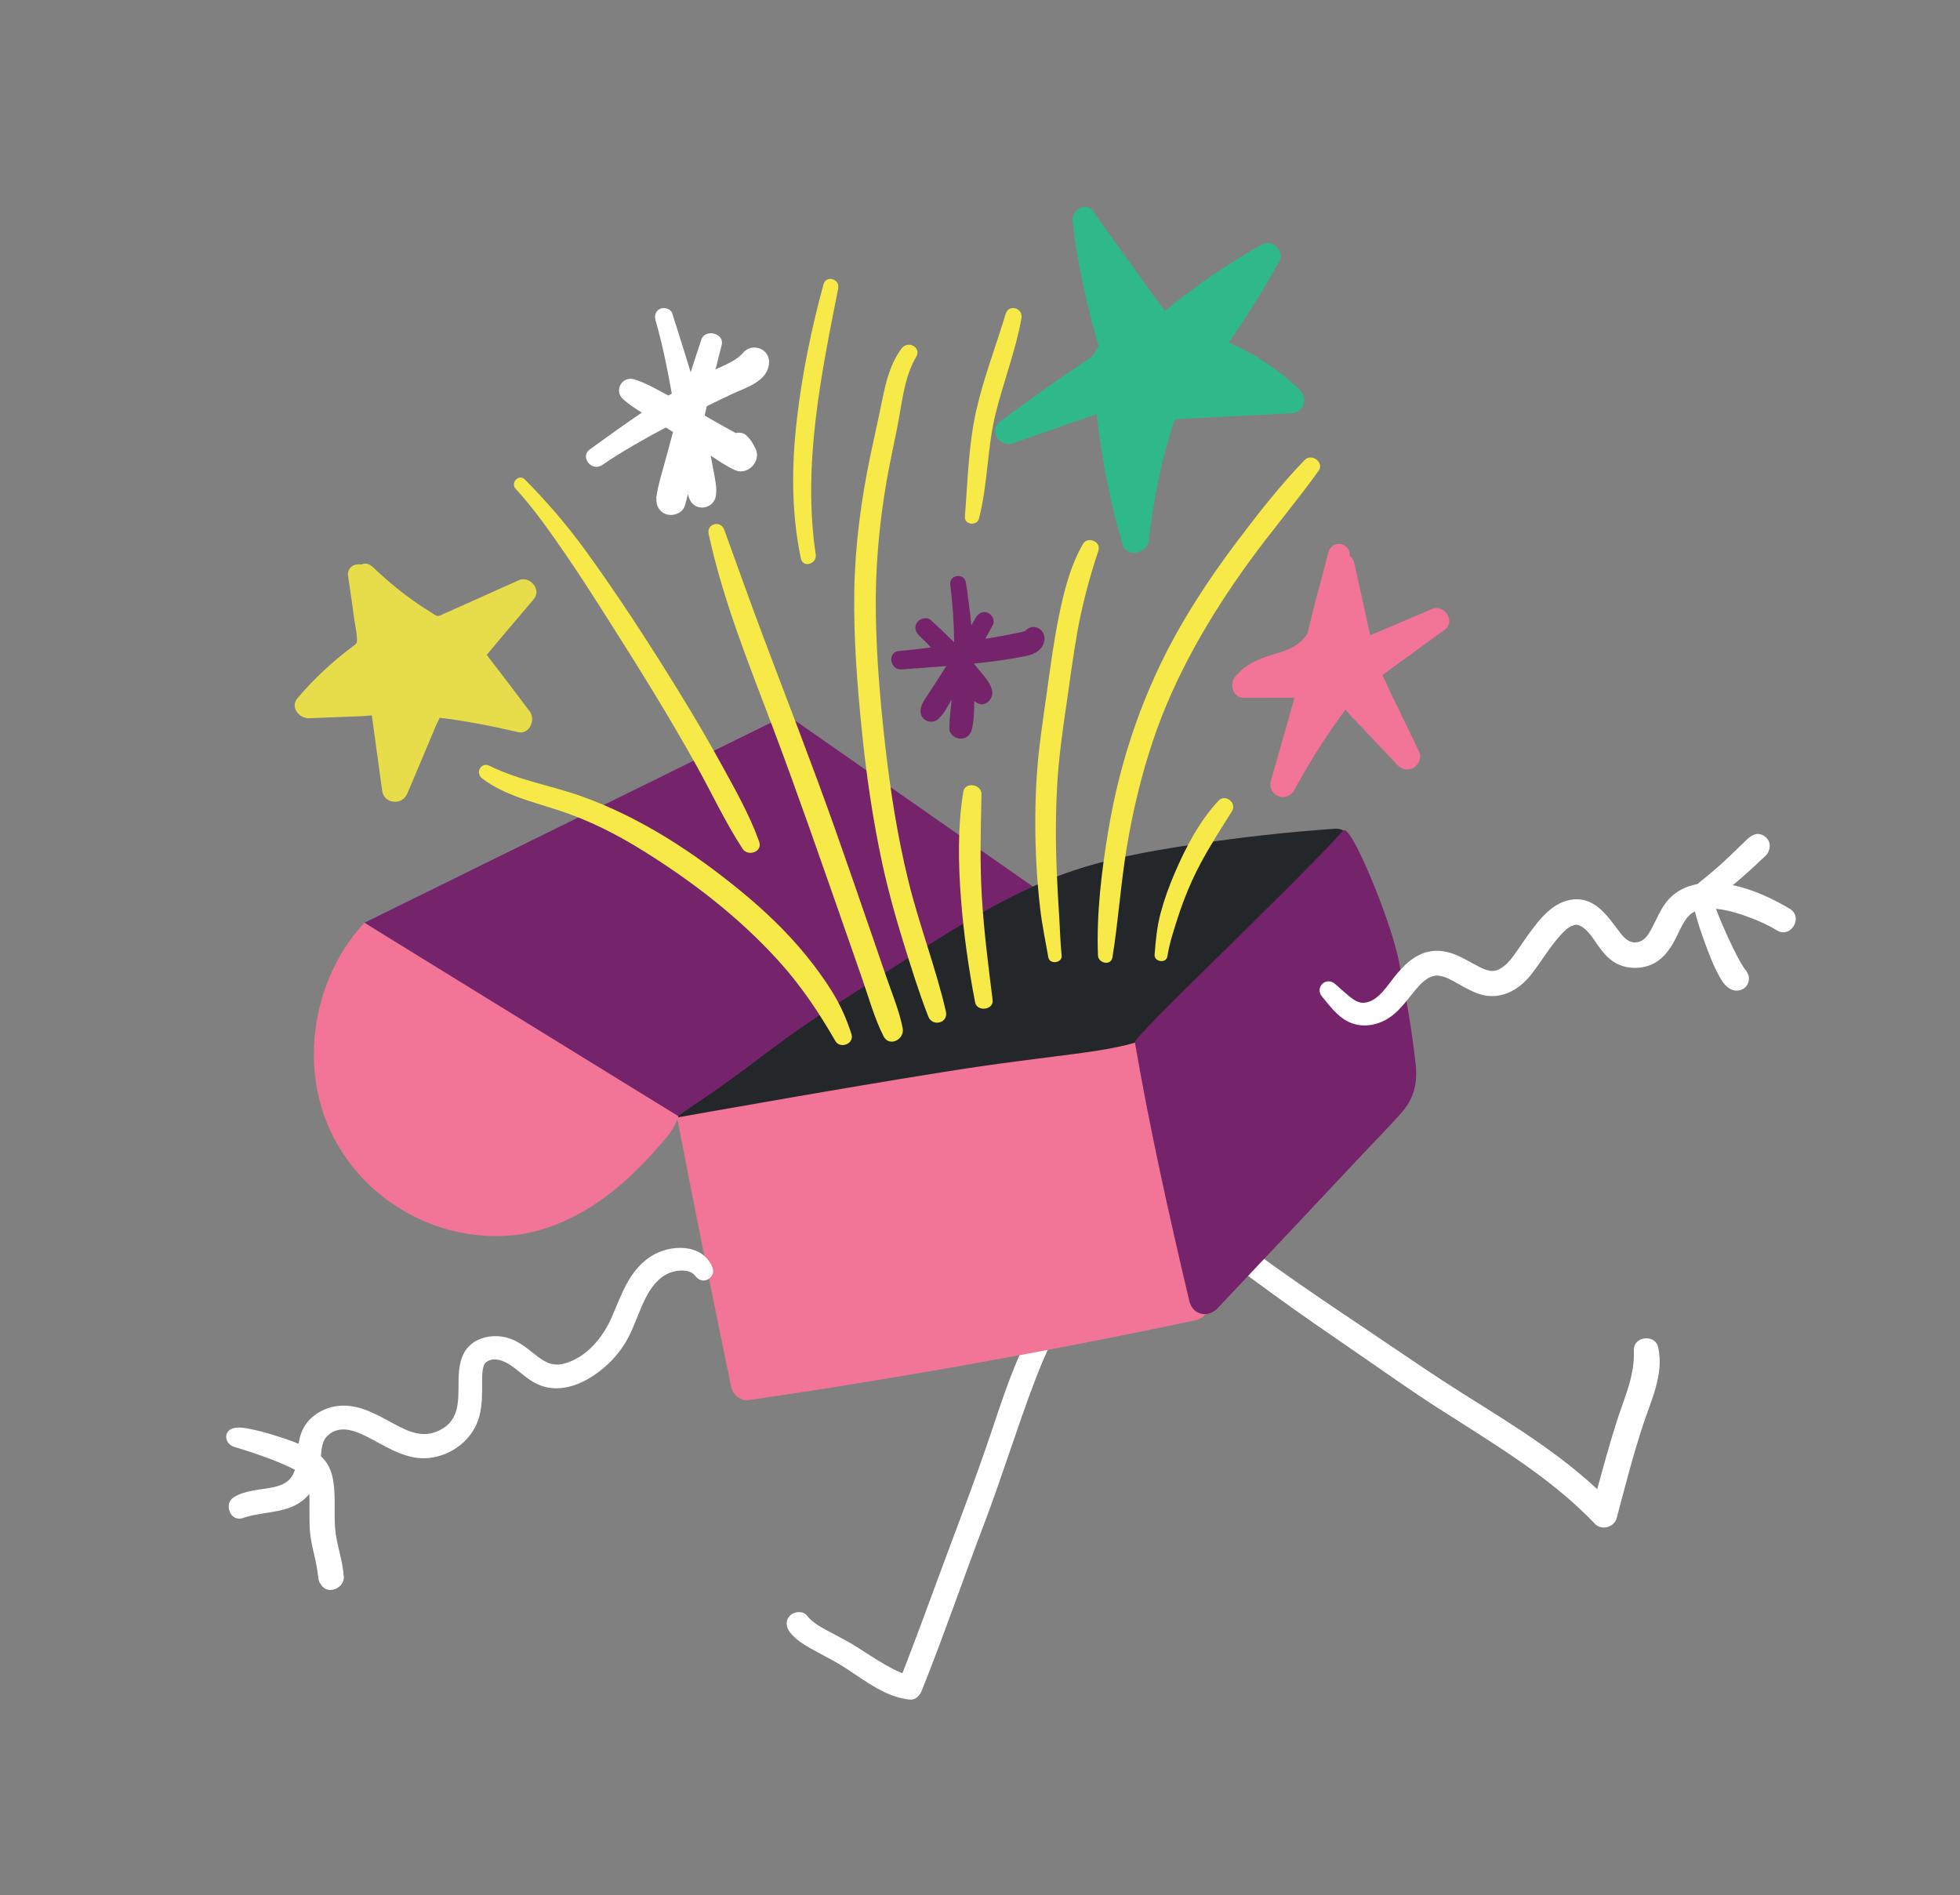
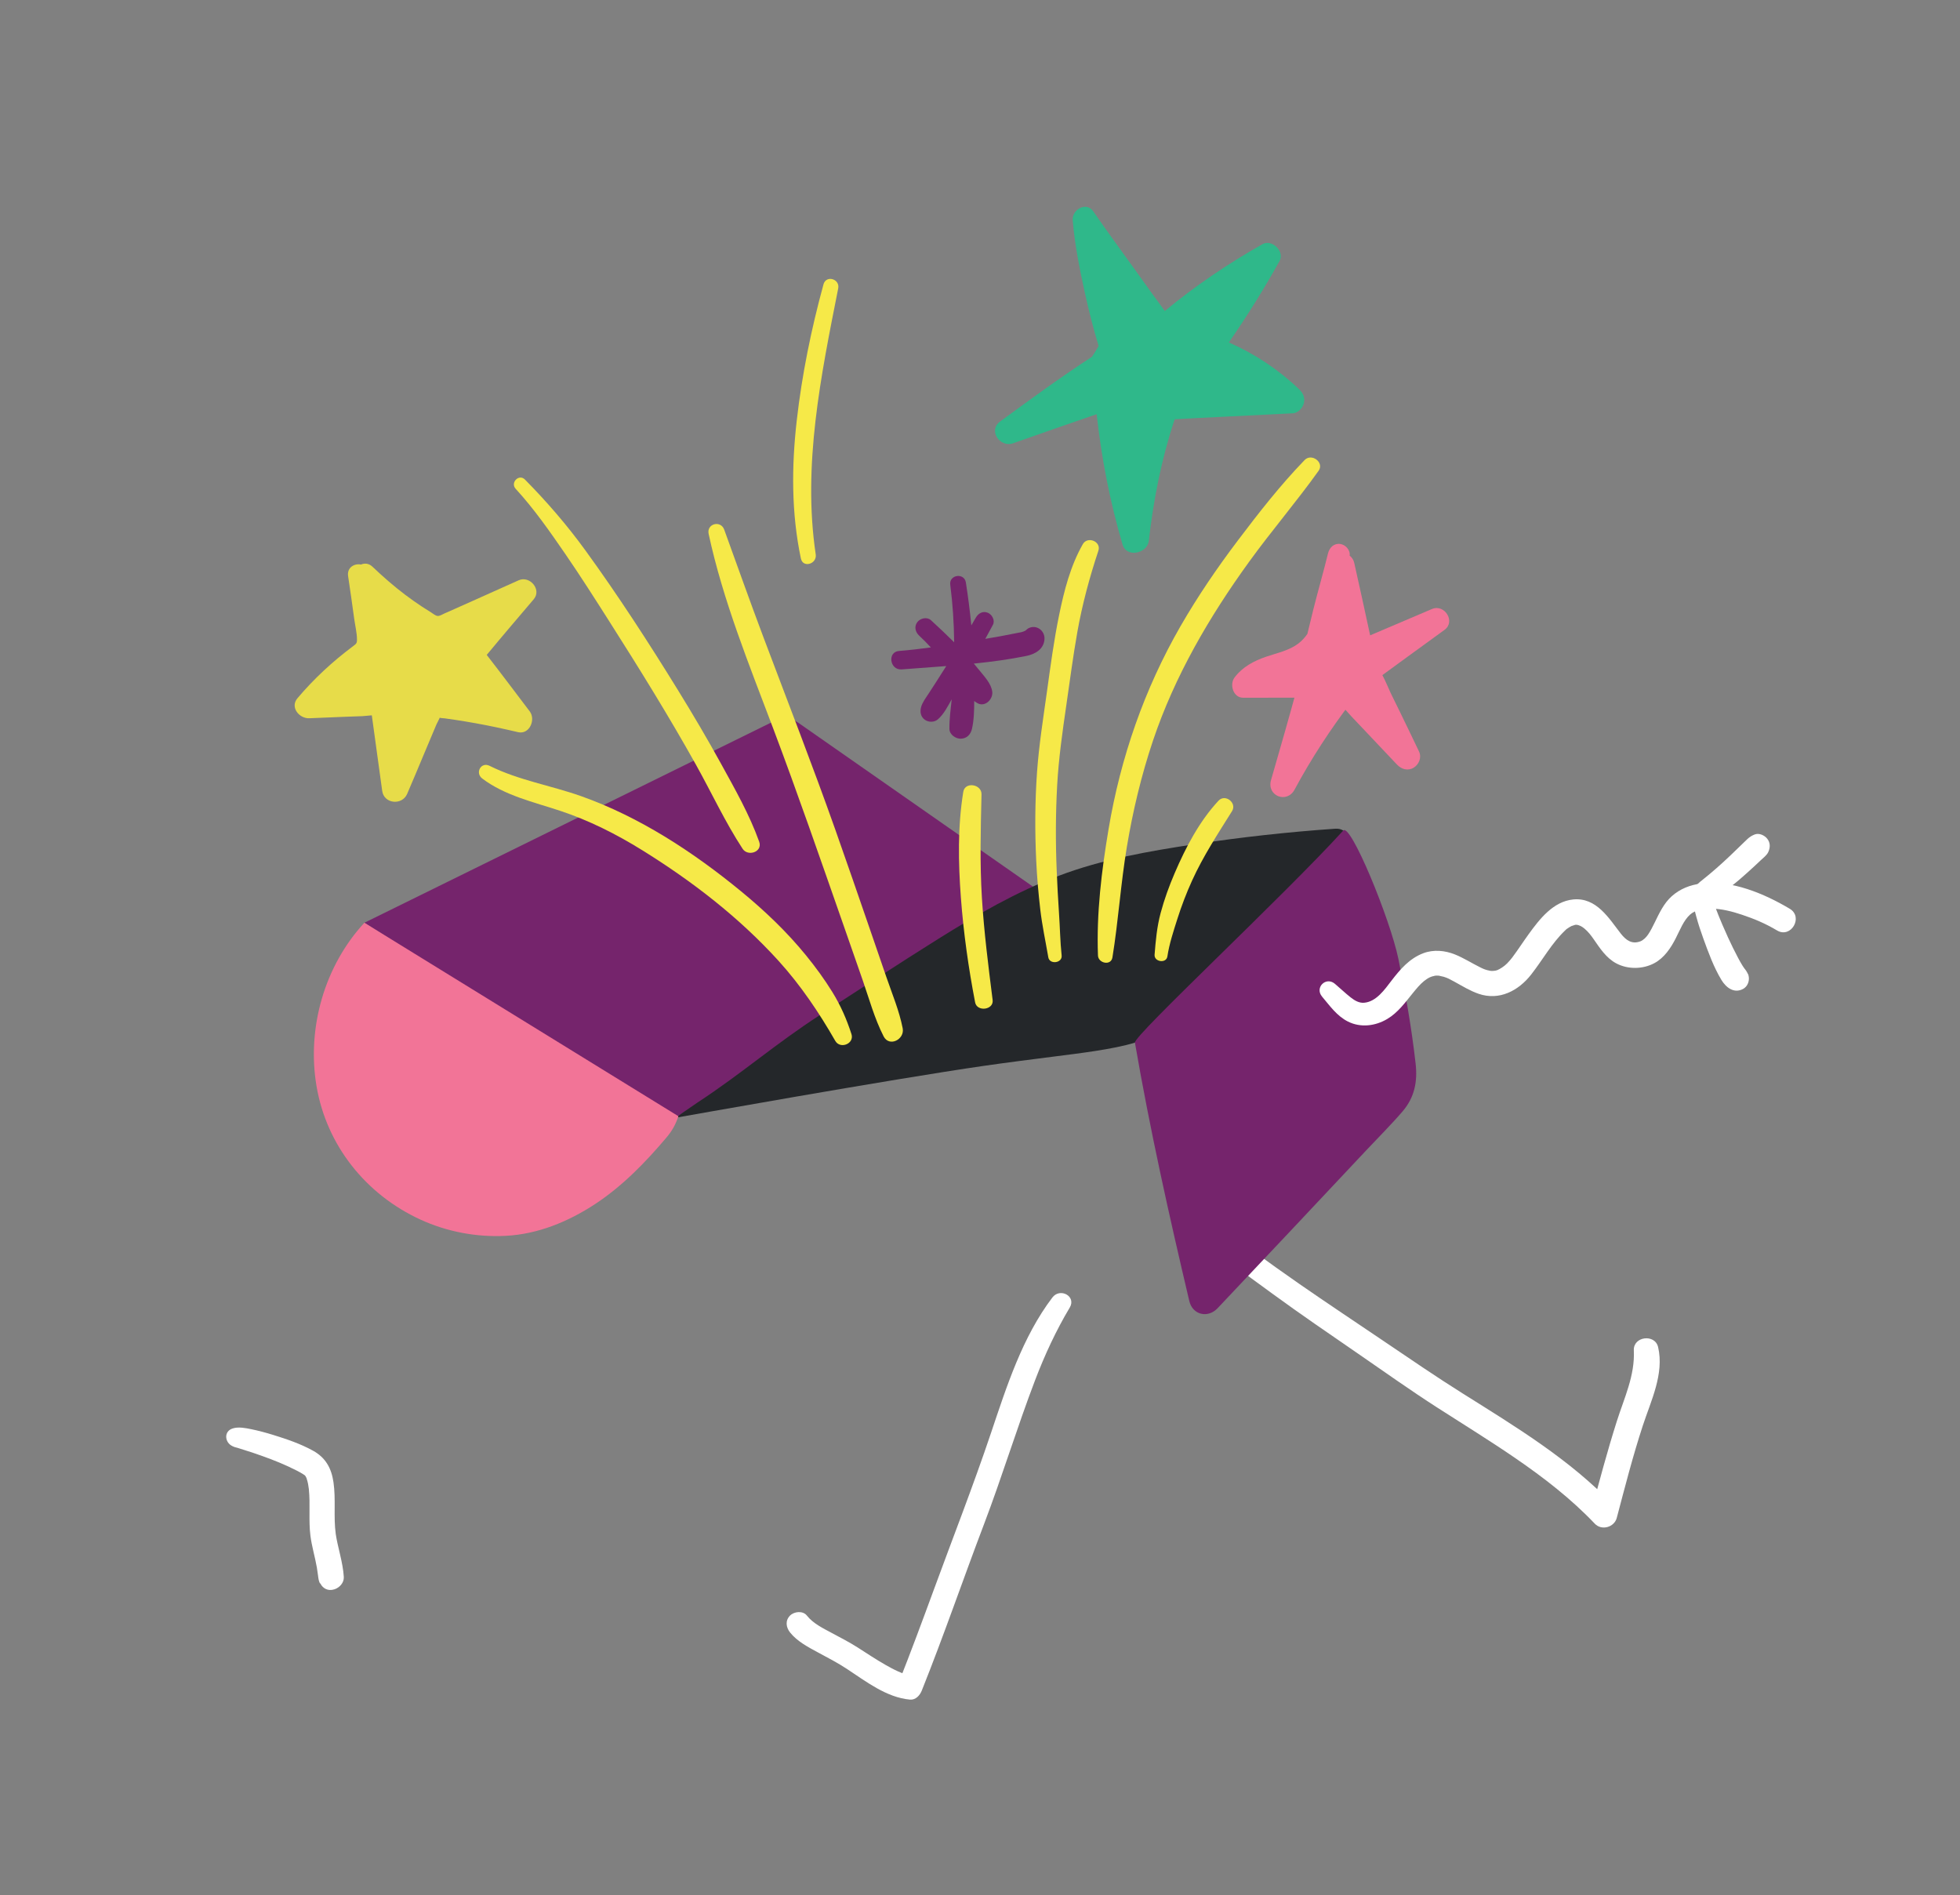
<svg xmlns="http://www.w3.org/2000/svg" id="a" viewBox="0 0 362.762 350.752" width="362.762" height="350.752">
  <rect x="0" y="0" width="362.762" height="350.752" fill="#808080" stroke="none" />
  <defs>
    <style>.c{fill:#f6e948;}.d{fill:#f27497;}.e{fill:#e7dc49;}.f{fill:#fff;}.g{fill:#75246c;}.h{fill:#2fb88a;}.i{fill:#24272a;}</style>
  </defs>
  <path class="f" d="m220.525,227.401c4.515,4.534,9.924,8.337,15.078,12.104,5.165,3.774,10.454,7.373,15.721,11.002,4.888,3.368,9.72,6.809,14.714,10.018,4.816,3.094,9.693,6.097,14.415,9.336,5.259,3.607,10.317,7.508,14.719,12.142,1.259,1.326,3.601.667,4.061-1.072,1.511-5.714,2.983-11.468,4.823-17.087,1.507-4.604,3.985-9.582,2.829-14.535-.581-2.488-4.618-1.985-4.493.608.225,4.672-1.777,8.795-3.156,13.148-1.734,5.472-3.225,11.025-4.689,16.574l4.061-1.072c-8.035-8.448-18.116-14.534-27.914-20.687-4.933-3.098-9.723-6.383-14.548-9.645-5.236-3.539-10.501-7.034-15.694-10.636-2.923-2.027-5.822-4.089-8.671-6.22-3.027-2.264-5.916-4.716-8.977-6.932-1.762-1.276-3.751,1.477-2.28,2.955h0Z" />
  <path class="f" d="m194.787,240.123c-5.565,7.32-8.482,16.503-11.382,25.121-3.269,9.716-7.006,19.253-10.535,28.876-2.155,5.877-4.333,11.744-6.639,17.564.729-.555,1.458-1.11,2.187-1.665-1.24-.097-3.123-1.095-4.455-1.849-1.788-1.013-3.496-2.155-5.226-3.263-1.555-.996-3.194-1.825-4.818-2.7-1.609-.867-3.423-1.737-4.577-3.204-.737-.938-2.348-.772-3.12,0-.923.923-.743,2.184,0,3.12,1.303,1.642,3.347,2.719,5.161,3.696,1.824.982,3.644,1.921,5.376,3.062,3.509,2.31,7.335,5.291,11.658,5.674,1.067.094,1.835-.787,2.187-1.665,4.086-10.201,7.643-20.604,11.548-30.873,3.341-8.787,6.072-17.787,9.422-26.566,1.77-4.639,3.869-9.187,6.418-13.453,1.261-2.111-1.802-3.72-3.206-1.874h0Z" />
  <path class="e" d="m96.002,107.394c-2.633,1.18-5.265,2.361-7.898,3.541-1.279.573-2.557,1.146-3.838,1.714-.678.301-1.355.604-2.034.902-.368.162-.843.481-1.252.444-.385-.035-.883-.463-1.191-.65-.569-.347-1.132-.705-1.689-1.072-1.052-.693-2.082-1.421-3.087-2.18-2.129-1.609-4.141-3.367-6.073-5.206-.671-.639-1.451-.69-2.127-.402-1.209-.251-2.624.538-2.385,2.141.391,2.623.773,5.245,1.126,7.873.169,1.256.51,2.604.517,3.87.004.709-.149.792-.807,1.285-3.771,2.826-7.16,5.969-10.21,9.571-1.427,1.686.347,3.791,2.197,3.705,2.22-.104,4.439-.192,6.66-.273,1.069-.039,2.139-.078,3.208-.117.363-.013,1.086-.115,1.697-.148l.089.649c.091.659.181,1.317.272,1.976.17,1.235.34,2.47.509,3.705.351,2.552.702,5.104,1.053,7.656.331,2.409,3.675,2.723,4.612.565,1.072-2.468,2.097-4.957,3.141-7.437.506-1.203,1.012-2.405,1.518-3.608.253-.601.506-1.203.759-1.804.069-.165.404-.773.622-1.261.274.094.651.079.939.118.628.084,1.256.177,1.882.271,1.254.19,2.505.396,3.753.621,2.654.476,5.287,1.044,7.911,1.66,2.132.5,3.322-2.327,2.166-3.847-2.648-3.484-5.268-6.994-7.956-10.448,2.864-3.463,5.786-6.878,8.698-10.3,1.527-1.794-.741-4.427-2.781-3.513Z" />
  <path class="d" d="m265.023,112.716c-3.808,1.63-7.616,3.259-11.432,4.871-.959-4.478-1.948-8.949-2.948-13.418-.128-.57-.444-1.018-.852-1.338.162-1.029-.773-2.033-1.749-2.157-1.187-.15-1.982.684-2.249,1.741-.85,3.485-1.858,6.942-2.728,10.426-.372,1.492-.733,2.986-1.092,4.481-.462.671-1.007,1.274-1.662,1.773-1.706,1.3-3.943,1.756-5.939,2.434-2.285.776-4.409,1.902-5.885,3.867-.959,1.276-.248,3.737,1.582,3.736l5.823-.004c.971-.001,1.941-.001,2.912-.002.257-0.0.514-0.0.771-0-.003.01-.005.02-.008.03-.194.704-.388,1.408-.582,2.112-.41,1.485-.828,2.968-1.253,4.449-.827,2.882-1.647,5.767-2.483,8.646-.85,2.925,2.919,4.446,4.357,1.773,1.535-2.853,3.188-5.64,4.951-8.359.873-1.347,1.773-2.677,2.698-3.989.44-.625.887-1.245,1.339-1.862.14-.191.282-.38.422-.569.371.413.735.841,1.071,1.195.964,1.015,1.926,2.032,2.888,3.049,1.867,1.974,3.734,3.949,5.601,5.923.816.862,2.027,1.206,3.091.544.972-.605,1.493-1.893.969-2.986-1.164-2.425-2.319-4.856-3.504-7.271-.575-1.172-1.149-2.343-1.724-3.515-.14-.285-1.093-2.529-1.552-3.339.029-.026.061-.053.072-.062.517-.393,1.05-.766,1.574-1.149,1.049-.766,2.098-1.532,3.148-2.298,2.23-1.628,4.461-3.254,6.7-4.869,2.116-1.526.016-4.866-2.324-3.864Z" />
-   <path class="f" d="m137.487,65.336c-1.13,1.35-3.224,2.171-5.043,3.03.37-1.51.735-3.022,1.126-4.527.557-2.143-3.062-3.081-3.763-.987-.672,2.012-1.333,4.029-1.978,6.052-1.087-3.646-2.267-7.26-3.405-10.898-.273-.872-1.442-1.194-2.212-.868-.923.39-1.12,1.345-.868,2.212,1.283,4.407,2.176,8.955,2.995,13.487-.212.126-.429.245-.641.372-.241-.131-.481-.263-.723-.393-1.781-.959-3.571-1.964-5.497-2.587-2.342-.758-3.968,2.083-2.098,3.71,1.053.916,2.225,1.686,3.414,2.426-3.253,2.192-6.421,4.496-9.616,6.801-1.935,1.396.349,4.218,2.295,2.887,3.744-2.56,7.733-4.797,11.752-6.937.447.279.896.556,1.343.836-.432,1.581-.87,3.16-1.285,4.746-.643,2.455-1.507,4.995-1.833,7.512.017.002.035.004.052.007-.114,1.212.417,2.401,1.648,2.902,1.289.525,3.161-.086,3.602-1.519.216-.701.394-1.417.558-2.139.094.342.208.678.357,1.003,1.056,2.308,4.432,1.764,4.832-.693.237-1.455-.131-2.933-.383-4.365-.181-1.031-.38-2.058-.577-3.086,1.457.962,2.922,1.975,4.492,2.686,2.325,1.054,4.924-1.624,3.826-3.923-.473-.991-.938-1.783-1.76-2.529-.504-.457-1.24-.562-1.929-.415-.79-.436-1.589-.855-2.349-1.291-1.133-.651-2.273-1.29-3.41-1.934.134-.578.272-1.155.407-1.734,1.592-.795,3.191-1.574,4.808-2.319,2.538-1.17,6.383-2.26,6.708-5.562.271-2.754-3.123-4.02-4.846-1.962Z" />
  <path class="g" d="m191.777,116.1c-.438-.122-.903-.066-1.318.121-.255.115-.43.289-.638.462-.025.021-.038.032-.058.049-.651.308-.806.276-1.62.44-.978.197-1.958.387-2.939.571-.945.177-1.894.329-2.841.494.468-.866.934-1.732,1.405-2.596.445-.815-.153-1.916-.943-2.238-.949-.386-1.783.132-2.238.944-.263.469-.54.93-.811,1.394-.261-2.657-.598-5.307-1.012-7.94-.292-1.855-3.129-1.451-2.889.415.454,3.541.688,7.092.724,10.655-1.401-1.399-2.85-2.755-4.303-4.091-.716-.658-1.977-.361-2.518.361-.631.843-.356,1.859.361,2.518.751.69,1.457,1.419,2.145,2.166-1.96.265-3.923.497-5.888.653-2.213.175-1.715,3.587.49,3.413,2.739-.217,5.495-.401,8.251-.616-.672,1.057-1.34,2.117-2.018,3.171-.415.645-.838,1.285-1.253,1.931-.488.76-1.138,1.593-1.38,2.467-.241.866-.114,1.769.65,2.342.688.515,1.762.536,2.43-.035,1.113-.952,1.847-2.421,2.577-3.725-.195,1.832-.446,3.67-.42,5.506.015,1.031,1.17,1.809,2.1,1.786,1.11-.027,1.83-.77,2.071-1.82.378-1.649.411-3.429.418-5.16.197.154.403.299.632.422,1.395.745,2.866-.758,2.709-2.118-.175-1.518-1.486-2.86-2.411-4.013-.325-.405-.659-.803-.994-1.2-0-.004-0-.008-0-.012,3.259-.333,6.505-.764,9.707-1.415,1.62-.329,3.199-1.221,3.36-3.041.092-1.035-.544-1.983-1.537-2.26Z" />
-   <path class="d" d="m213.97,194.733c-.465-1.686-1.659-2.798-3.511-2.63-21.357,1.947-42.65,4.587-63.834,7.931-5.971.942-11.932,1.941-17.884,2.993-1.35.238-3.24,2.072-3.242,3.52-.423.536-.103.65.03,1.345,3.113,16.262,6.419,32.474,9.778,48.687.327,1.581,1.702,2.782,3.386,2.536,21.55-3.145,43.019-6.848,64.387-11.05,6.035-1.187,12.063-2.416,18.081-3.684,1.621-.341,2.872-1.75,2.611-3.486-2.339-15.568-5.615-30.987-9.805-46.162Z" />
  <path class="g" d="m67.443,170.779l75.937-37.376c1.393-.686,3.049-.56,4.323.329l43.472,30.35-66.686,43.118-57.046-36.422Z" />
  <path class="i" d="m247.173,153.371c-8.735.607-17.444,1.562-26.101,2.882-8.485,1.293-17.016,2.767-25.072,5.818-7.875,2.982-15.194,7.223-22.314,11.676-7.345,4.594-14.584,9.361-21.859,14.065-8.378,5.417-14.436,10.811-22.783,16.275-.871.57-4.041,2.79-4.041,2.79,0,0,39.95-7.145,57.229-9.633,4.32-.622,8.649-1.164,12.977-1.72,4.158-.534,10.831-1.304,14.845-2.561.389-.122,4.49-3.504,7.427-6.266,3.201-3.01,6.403-6.02,9.604-9.03,7.248-6.815,14.49-13.636,21.753-20.435,1.599-1.497.545-4.015-1.665-3.861Z" />
  <path class="g" d="m258.827,177.508c-1.545-7.48-8.872-25.269-10.216-23.795-11.272,12.365-38.782,37.943-38.557,39.251,2.772,16.06,6.322,31.963,10.065,47.824.614,2.6,3.453,3.218,5.231,1.337,9.193-9.726,18.366-19.471,27.521-29.233,2.235-2.383,4.575-4.703,6.704-7.181,2.247-2.615,2.809-5.533,2.429-8.895-.732-6.475-1.86-12.927-3.178-19.307Z" />
  <path class="c" d="m89.25,144.081c4.158,3.158,9.511,4.353,14.385,5.967,5.366,1.776,10.411,4.317,15.208,7.292,9.245,5.733,17.956,12.443,25.278,20.52,4.057,4.476,7.48,9.555,10.475,14.785.906,1.581,3.574.535,2.993-1.262-.896-2.768-1.992-5.277-3.528-7.768-1.46-2.369-3.103-4.612-4.857-6.77-3.565-4.386-7.677-8.296-12.039-11.88-8.826-7.253-18.781-13.773-29.592-17.61-5.593-1.985-11.614-2.95-16.954-5.616-1.597-.797-2.737,1.303-1.369,2.342h0Z" />
  <path class="c" d="m131.157,98.814c2.658,12.338,7.49,24.19,11.933,35.968,4.548,12.055,8.757,24.238,13.011,36.399,1.178,3.368,2.353,6.738,3.525,10.108,1.215,3.493,2.231,7.219,3.916,10.517,1.049,2.053,3.925.552,3.53-1.488-.624-3.219-1.955-6.379-3.018-9.477-1.024-2.982-2.049-5.963-3.077-8.943-2.109-6.115-4.214-12.233-6.371-18.331-4.225-11.944-8.827-23.729-13.29-35.583-2.496-6.629-4.863-13.305-7.278-19.963-.652-1.797-3.29-1.104-2.881.794h0Z" />
-   <path class="c" d="m166.866,64.49c-2.021,2.703-2.877,6.053-3.535,9.309-.715,3.537-1.516,7.049-2.253,10.581-1.711,8.2-2.827,16.614-2.965,24.994-.14,8.487.515,16.983,1.357,25.423.851,8.528,2.079,17.035,3.908,25.411,1.039,4.756,2.348,9.44,3.787,14.088,1.436,4.638,2.881,9.275,4.626,13.805.774,2.01,3.782,1.269,3.279-.904-1.885-8.132-4.924-15.963-6.923-24.077-2.024-8.214-3.335-16.601-4.292-25.001-.934-8.2-1.639-16.465-1.758-24.72-.118-8.229.619-16.415,2.024-24.521.709-4.092,1.69-8.125,2.392-12.218.612-3.569,1.17-7.435,3.052-10.594,1.056-1.773-1.525-3.147-2.698-1.577h0Z" />
  <path class="c" d="m183.719,185.076c-.794-6.295-1.596-12.592-1.987-18.928-.394-6.39-.221-12.745-.07-19.137.044-1.887-3.061-2.404-3.376-.457-1.046,6.458-.93,13.087-.442,19.594.488,6.498,1.401,12.97,2.634,19.367.347,1.8,3.475,1.416,3.241-.439h0Z" />
  <path class="c" d="m196.492,176.847c-.274-2.608-.312-5.258-.492-7.879-.178-2.595-.312-5.188-.42-7.786-.222-5.301-.21-10.61.088-15.908.278-4.943.967-9.8,1.68-14.693.661-4.541,1.249-9.096,2.051-13.615.908-5.119,2.256-10.112,3.894-15.044.567-1.707-2.004-2.75-2.879-1.214-2.303,4.045-3.462,8.611-4.393,13.139-.958,4.662-1.584,9.377-2.239,14.089-.693,4.99-1.489,9.951-1.846,14.982-.387,5.448-.406,10.91-.151,16.364.14,3.001.4,5.997.745,8.982.348,3.015.983,5.934,1.494,8.916.237,1.38,2.616,1.077,2.468-.334h0Z" />
  <path class="c" d="m205.891,177.203c1.099-6.788,1.537-13.662,2.668-20.45,1.111-6.671,2.687-13.279,4.843-19.692,4.028-11.978,10.414-22.902,17.797-33.103,4.14-5.721,8.751-11.089,12.855-16.832,1.097-1.535-1.304-3.311-2.582-1.992-4.492,4.638-8.502,9.777-12.391,14.925-3.828,5.068-7.416,10.326-10.586,15.832-6.7,11.637-11.101,24.346-13.322,37.579-1.287,7.668-2.255,15.585-1.958,23.37.056,1.454,2.42,1.948,2.676.362h0Z" />
-   <path class="c" d="m216.063,177.015c.348-2.331,1.139-4.712,1.852-6.959.766-2.413,1.675-4.788,2.723-7.093,2.061-4.533,4.762-8.634,7.391-12.843.952-1.525-1.263-3.264-2.503-1.931-3.543,3.808-6.065,8.635-8.105,13.386-1.036,2.413-1.932,4.871-2.61,7.41-.687,2.57-.908,5.079-1.117,7.71-.106,1.338,2.168,1.67,2.369.321h0Z" />
+   <path class="c" d="m216.063,177.015c.348-2.331,1.139-4.712,1.852-6.959.766-2.413,1.675-4.788,2.723-7.093,2.061-4.533,4.762-8.634,7.391-12.843.952-1.525-1.263-3.264-2.503-1.931-3.543,3.808-6.065,8.635-8.105,13.386-1.036,2.413-1.932,4.871-2.61,7.41-.687,2.57-.908,5.079-1.117,7.71-.106,1.338,2.168,1.67,2.369.321Z" />
  <path class="c" d="m95.443,90.469c3.407,3.709,6.304,7.873,9.156,12.017,2.853,4.146,5.553,8.395,8.253,12.641,5.515,8.671,10.906,17.368,15.922,26.34,2.895,5.177,5.418,10.652,8.667,15.618.988,1.51,3.746.591,3.073-1.296-1.785-5.004-4.474-9.723-7.024-14.368-2.553-4.65-5.252-9.219-8.036-13.733-5.408-8.768-11.057-17.493-17.112-25.83-3.396-4.676-7.126-8.991-11.183-13.105-1.102-1.117-2.768.569-1.715,1.715h0Z" />
  <path class="c" d="m152.413,52.628c-2.261,8.267-3.984,16.692-4.951,25.213-.967,8.521-1.004,17.101.767,25.521.384,1.827,3.012,1.013,2.748-.758-2.461-16.49.967-33.099,4.16-49.226.349-1.765-2.239-2.524-2.724-.751h0Z" />
-   <path class="c" d="m181.189,95.984c1.647-6.308,1.494-12.9,3.032-19.233,1.456-5.998,3.749-11.764,4.838-17.853.339-1.898-2.358-2.71-2.929-.807-1.794,5.973-4.077,11.822-5.449,17.917-1.447,6.432-1.569,13.077-2.095,19.624-.121,1.506,2.231,1.775,2.603.352h0Z" />
  <path class="h" d="m240.411,72.015c-3.79-3.627-8.186-6.531-12.97-8.642,3.37-4.874,6.509-9.891,9.387-15.078.986-1.777-1.425-4.093-3.178-3.1-6.355,3.6-12.433,7.707-18.062,12.362-.746-1.057-1.538-2.087-2.285-3.126-1.205-1.677-2.41-3.354-3.614-5.031-2.458-3.421-4.954-6.817-7.345-10.285-1.292-1.874-3.964-.323-3.805,1.64.364,4.492,1.282,9.008,2.243,13.405.729,3.337,1.574,6.619,2.551,9.875-.384.68-.791,1.346-1.227,1.993-5.811,3.789-11.425,7.89-17.017,11.994-2.259,1.658-.006,4.87,2.415,4.016,5.149-1.816,10.304-3.612,15.469-5.38.898,8.17,2.467,16.255,4.797,24.141.736,2.492,4.591,1.632,4.854-.697.847-7.513,2.322-15.024,4.691-22.213.031-.097.068-.191.104-.286.188-.014.376-.026.564-.036,1.059-.064,2.119-.12,3.178-.173,1.957-.098,3.914-.195,5.872-.292l12.232-.609c.967-.048,1.831-.971,2.046-1.848.26-1.062-.138-1.903-.901-2.633Z" />
-   <path class="f" d="m131.92,234.754c-1.74-4.771-8.049-4.546-11.633-2.113-3.934,2.671-5.253,7-7.063,11.144-1.652,3.782-4.691,7.494-8.852,8.595-1.935.512-3.386-.189-4.916-1.359-1.75-1.338-3.387-2.835-5.564-3.438-2.271-.63-5.036-.268-6.839,1.331-1.562,1.385-2.022,3.443-2.143,5.444-.217,3.593.625,7.833-2.97,10.029-3.296,2.014-6.152.71-9.316-1.023-3.346-1.833-6.85-3.826-10.807-3.043-2.372.47-4.669,1.975-5.748,4.175-1.097,2.238-.874,4.668-1.367,7.041-.456,2.197-1.873,3.236-4.003,3.692-2.53.543-5.094.479-7.383,1.846-1.997,1.193-.703,4.681,1.633,3.873,4.063-1.407,8.973-.658,12.077-4.193,1.618-1.843,2.068-4.065,2.301-6.435.147-1.496.101-3.451,1.265-4.574,2.443-2.356,5.705-.728,8.321.675,3.203,1.717,6.635,3.813,10.426,3.425,4.371-.448,8.289-3.502,9.401-7.805.517-2.001.497-4.071.49-6.12-.003-.754.002-1.743.105-2.326.127-.721.276-1.21.654-1.497,1.398-1.06,3.311-.249,4.562.604,1.666,1.136,3.07,2.625,4.925,3.474,4.623,2.117,9.615-.517,13.022-3.692,1.756-1.637,3.165-3.576,4.187-5.745,1.007-2.136,1.729-4.4,2.805-6.504.996-1.949,2.386-3.852,4.5-4.684,1.309-.515,3.686-.75,4.684.572.539.714,1.336,1.097,2.217.726.757-.319,1.332-1.26,1.028-2.094h0Z" />
  <path class="f" d="m43.083,267.666c-.488-.201.186.098.336.15.169.058.351.09.523.14.411.12.816.261,1.225.386,1.116.34,2.217.718,3.316,1.109,2.2.782,4.324,1.636,6.402,2.701.409.21.816.428,1.205.675.149.095.295.192.438.295-.337-.241-.152-.149.018.049.185.215-.268-.566-.117-.155.041.111.141.223.196.33.137.265.079.152.173.447.188.585.301,1.197.364,1.807.294,2.851-.068,5.734.286,8.58.249,2.005.851,3.943,1.197,5.931.088.504.152,1.012.222,1.519-.058-.419-.002-.004.022.18.063.479.114.813.333,1.249,1.078-1.078,2.156-2.156,3.234-3.234-.065-.039-.129-.08-.193-.12-.738-.464-1.939-.348-2.53.326-.047.054-.095.108-.141.163-1.405,1.678-.131,4.722,2.3,3.95l.002-.001c.95-.302,1.795-1.225,1.737-2.281-.148-2.664-1.17-5.66-1.49-7.954-.442-3.17.043-6.403-.421-9.585-.382-2.62-1.464-4.55-3.788-5.837-2.294-1.271-4.838-2.13-7.335-2.906-1.361-.423-2.74-.795-4.137-1.08-1.06-.217-2.315-.462-3.377-.137-1.738.533-1.501,2.684,0,3.303h0Z" />
  <path class="f" d="m244.687,184.445c1.449,1.71,2.752,3.603,4.819,4.631,2.332,1.16,5.038.824,7.243-.485,2.004-1.189,3.342-3.08,4.786-4.849.62-.759,1.266-1.552,2.03-2.174.336-.273.722-.53,1.119-.714-.189.088.285-.111.326-.125.09-.03.838-.188.478-.143.308-.039.63-.032.939-.004-.331-.03.575.135.754.189.751.228,1.115.432,1.969.898,1.489.813,2.924,1.718,4.541,2.268,3.798,1.292,7.343-.562,9.686-3.552,2.196-2.803,3.787-5.777,6.281-8.164.363-.347.173-.19.511-.421.268-.182.544-.349.835-.493-.4.198.424-.123.585-.159-.484.107-.146.034-.037.012.133-.006.267-.005.4.003-.257-.045-.298-.051-.121-.017.465.099.903.28,1.389.683.724.601,1.23,1.264,1.723,1.974,1.175,1.691,2.333,3.505,4.208,4.5,2.15,1.14,4.921,1.101,7.059-.056,1.819-.984,3.009-2.767,3.927-4.561.812-1.587,1.465-3.334,2.66-4.411.96-.865,2.494-1.148,4.125-1.106,1.763.046,3.606.495,5.483,1.125,2.276.764,4.284,1.596,6.5,2.913,2.578,1.533,4.92-2.486,2.347-4.015-4.715-2.803-10.804-5.383-16.39-4.675-2.037.258-3.916.977-5.46,2.363-1.467,1.317-2.3,3.134-3.151,4.87-.372.758-.75,1.523-1.226,2.223-.326.479-.866,1.038-1.436,1.252-1.549.581-2.643-.206-3.607-1.438-2.195-2.806-4.496-6.753-8.826-6.316-3.696.373-6.208,3.634-8.228,6.424-1.016,1.403-1.954,2.861-2.99,4.249-.286.382-.113.149-.048.067-.134.17-.271.338-.411.503-.173.202-.35.402-.538.591-.555.562-1.341,1.055-1.832,1.249-.386.152-1.033.171-1.291.122-.875-.166-1.228-.333-1.86-.644-1.571-.774-3.035-1.726-4.665-2.382-1.864-.75-3.969-.952-5.877-.226-2.556.973-4.26,2.968-5.88,5.077-1.253,1.632-2.791,3.877-5.037,4.083-.948.087-1.777-.408-2.498-.973-1.019-.797-1.954-1.708-2.945-2.539-1.655-1.388-3.77.715-2.369,2.369h0Z" />
  <path class="f" d="m315.774,166.624c-.837.199.748-.168.37-.06.123-.035.242-.09.36-.138.324-.132.648-.263.957-.425.475-.249.934-.516,1.377-.819,1.095-.75,2.14-1.568,3.148-2.431.906-.776,1.791-1.577,2.668-2.385.413-.381.822-.766,1.229-1.153.466-.444,1.114-.915,1.386-1.504.385-.836.415-1.708-.174-2.471-.496-.642-1.522-1.123-2.339-.797-.528.21-.953.474-1.362.866-.188.18-.376.361-.564.542-.401.386-.802.772-1.2,1.16-.85.83-1.707,1.654-2.585,2.455-.864.788-1.738,1.574-2.64,2.317-.395.325-.795.644-1.188.972-.19.158.31-.238.017-.013-.206.158-.401.314-.599.478-.197.163-.358.345-.546.514-.545.492-.669,1.48-.271,2.098.427.663,1.181.98,1.955.796h0Z" />
  <path class="f" d="m313.384,166.636c.034,1.03.315,2.071.585,3.06.367,1.344.803,2.665,1.279,3.974.944,2.602,1.92,5.304,3.353,7.685.843,1.401,2.333,2.579,4.016,1.671.784-.423,1.171-1.352,1.057-2.202-.039-.294-.097-.53-.254-.798-.063-.107-.668-.865-.751-.751l.374.375c.31.217.507.511.59.882-.138-.272-.212-.503-.395-.751-.109-.148-.138-.177-.226-.273.112.122.435.56.159.142-.138-.209-.307-.403-.465-.598-.236-.29.357.516.178.23-.114-.182-.245-.355-.36-.538-.297-.473-.569-.962-.831-1.455-.663-1.244-1.278-2.516-1.869-3.795-.363-.787-.709-1.582-1.054-2.377.19.437-.005-.013-.076-.185-.124-.3-.251-.599-.377-.898.179.422.009.02-.066-.161-.078-.188-.154-.377-.23-.566-.24-.601-.472-1.205-.675-1.819-.076-.229-.149-.46-.212-.694-.058-.213-.179-.971-.072-.158-.129-.984-.752-1.837-1.837-1.837-.971,0-1.87.841-1.837,1.837h0Z" />
  <path class="d" d="m67.443,170.779c-7.363,7.949-10.67,19.439-8.872,30.171,1.845,11.014,9.133,20.119,19.235,24.76,4.944,2.271,10.4,3.296,15.828,3.01,5.946-.313,11.54-2.62,16.475-5.855,5.064-3.319,9.366-7.742,13.251-12.35,1.074-1.274,1.659-2.367,2.207-3.926l-58.123-35.809Z" />
</svg>